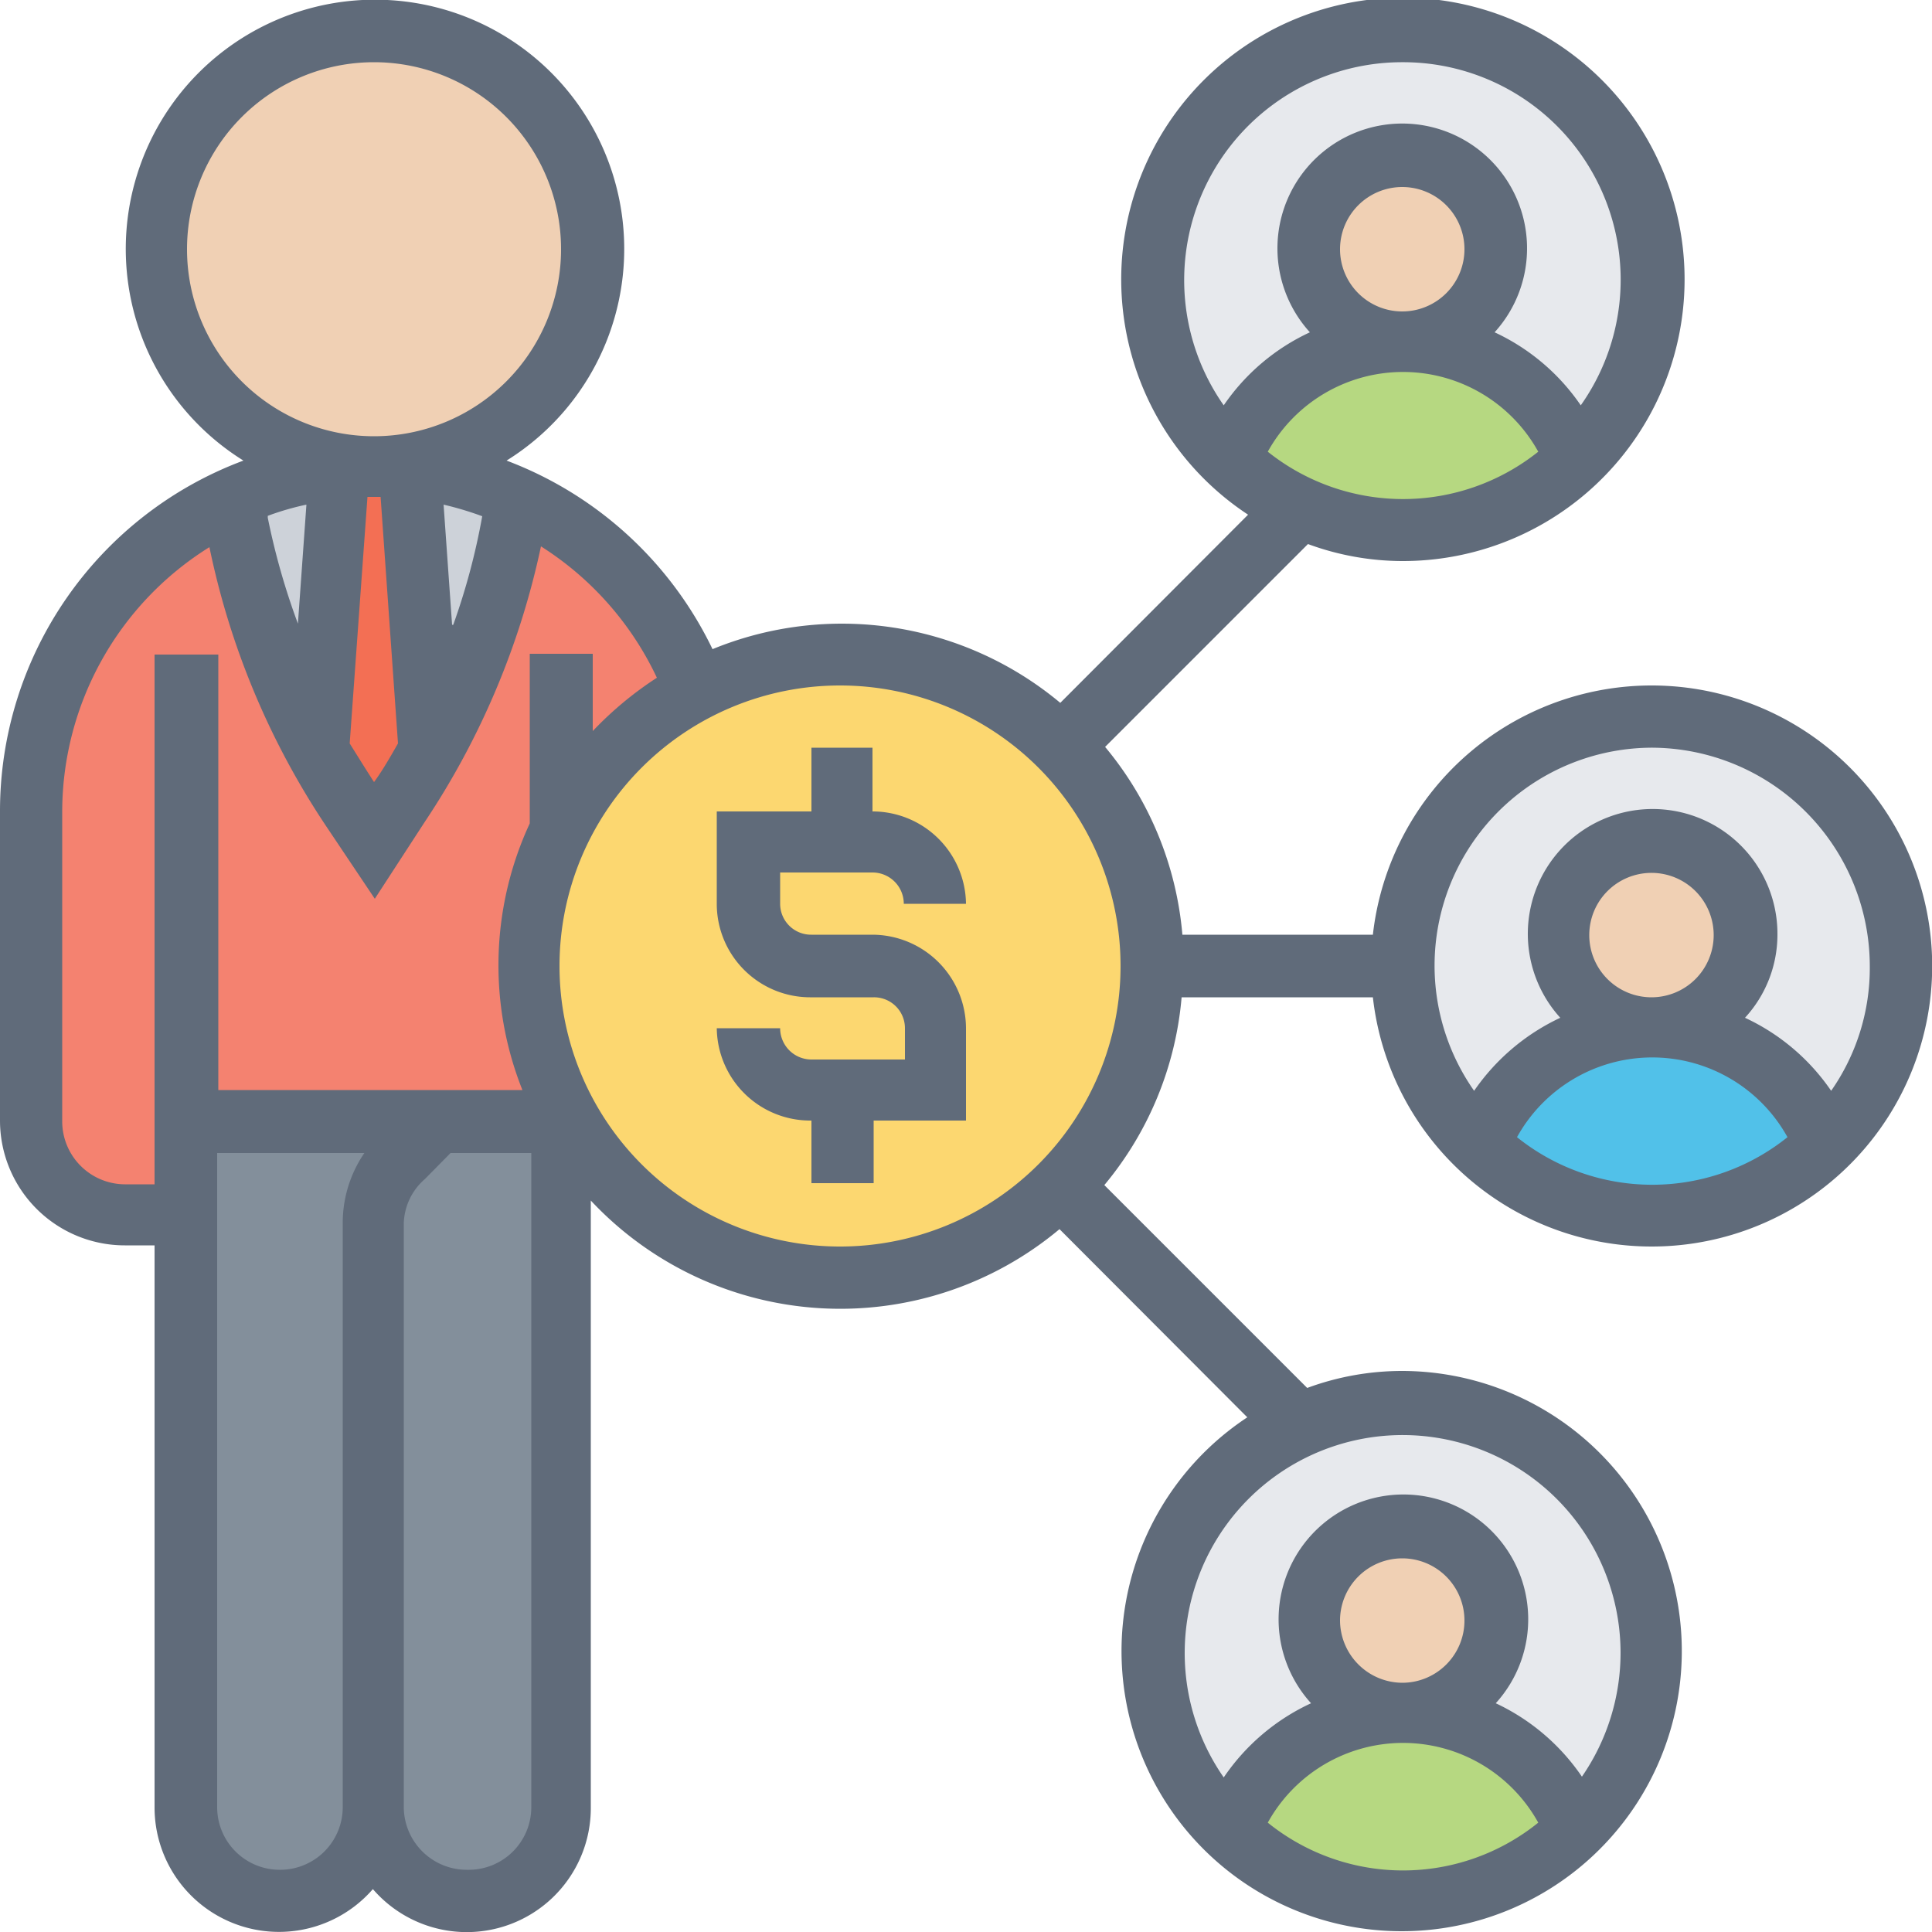
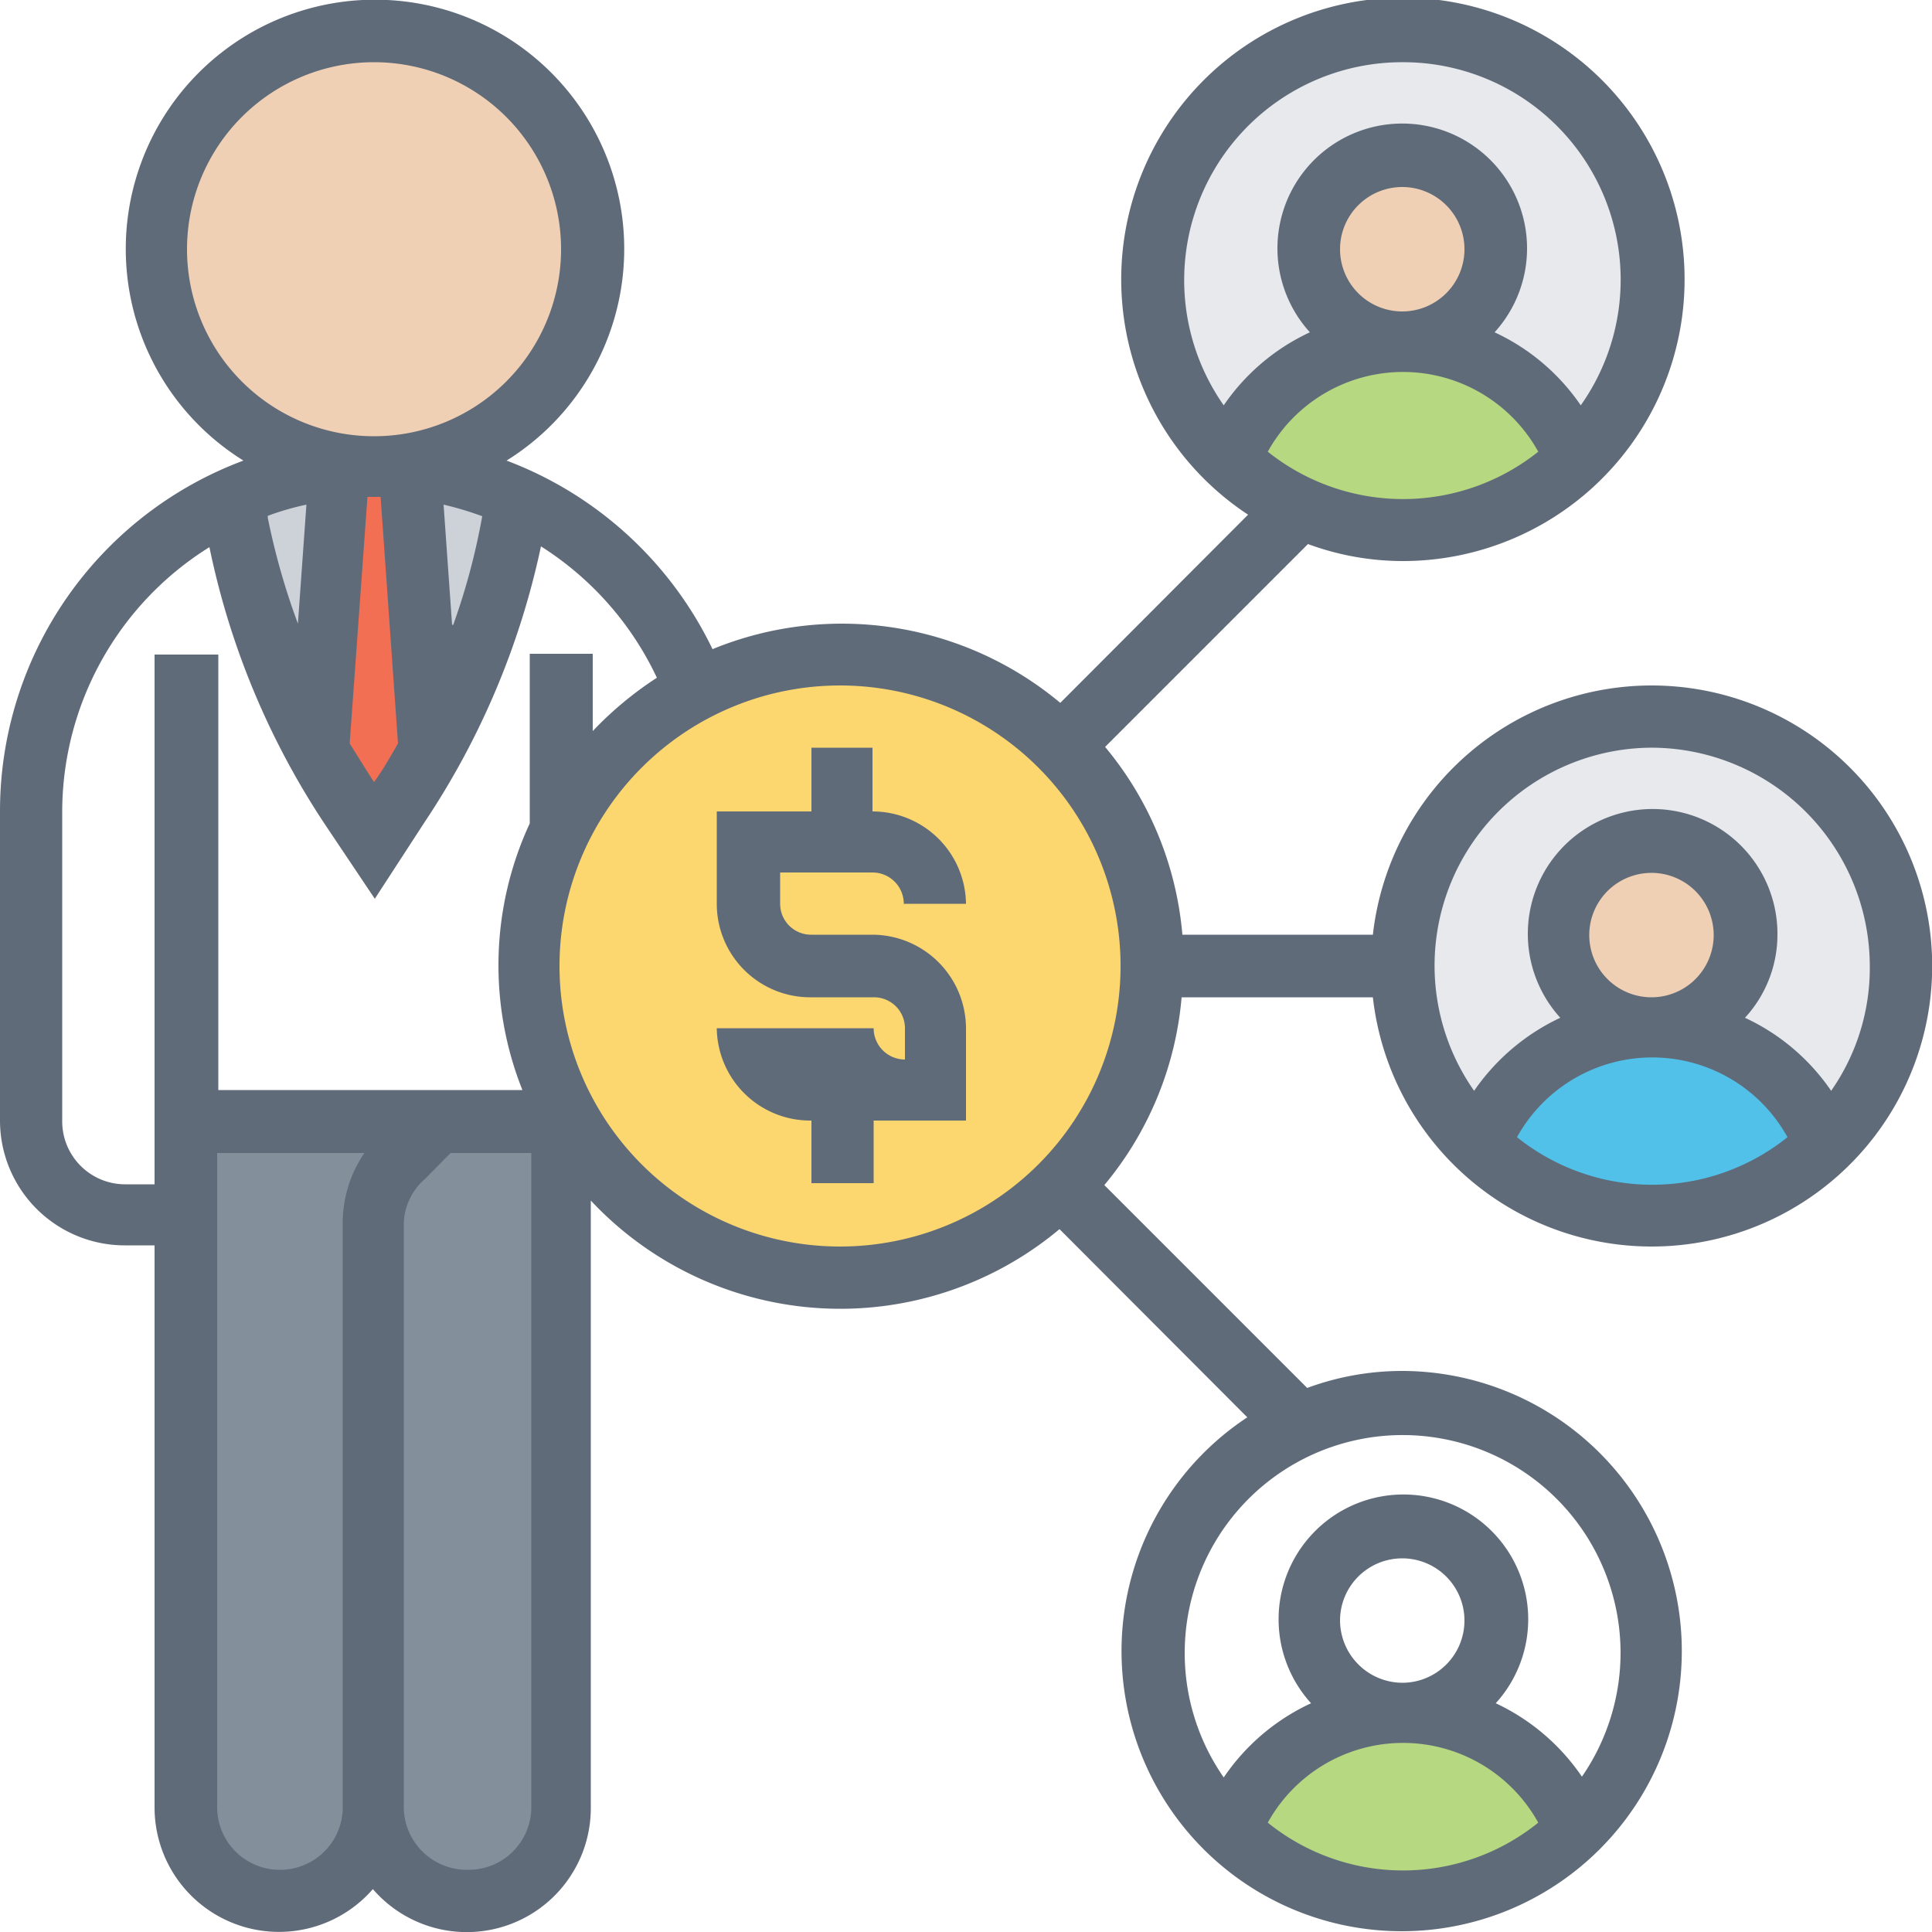
<svg xmlns="http://www.w3.org/2000/svg" id="Layer_1" data-name="Layer 1" width="50" height="50" viewBox="0 0 50 50">
  <defs>
    <style>.cls-1{fill:#838f9b;}.cls-2{fill:#f48270;}.cls-3{fill:#cdd2d9;}.cls-4{fill:#e7e9ed;}.cls-5{fill:#51c1e9;}.cls-6{fill:#f0d0b4;}.cls-7{fill:#b6d881;}.cls-8{fill:#fcd770;}.cls-9{fill:#f36f54;}.cls-10{fill:#606b7a;}</style>
  </defs>
  <title>icons.0</title>
  <path class="cls-1" d="M14.52,29V46.77a2.42,2.42,0,0,1-2.42,2.42,2.42,2.42,0,0,1-2.42-2.42V31.65a2.43,2.43,0,0,1,.71-1.71l.9-.91Z" />
  <path class="cls-1" d="M11.29,29l-.9.91a2.43,2.43,0,0,0-.71,1.71V46.77a2.42,2.42,0,0,1-4.84,0V29Z" />
-   <path class="cls-2" d="M14.52,21.48a8.05,8.05,0,0,0,0,7V29H4.84v2.42H3.23A2.42,2.42,0,0,1,.81,29V21A8.88,8.88,0,0,1,3.4,14.69,8.68,8.68,0,0,1,6,12.89a19.2,19.2,0,0,0,2.21,6.57c.25.48.54.95.84,1.41l.61.9.63-.95c.29-.43.56-.88.82-1.34h0a19.21,19.21,0,0,0,2.23-6.58,8.85,8.85,0,0,1,4.63,5A8.06,8.06,0,0,0,14.52,21.48Z" />
  <path class="cls-3" d="M8.75,12.15l-.52,7.31A19.2,19.2,0,0,1,6,12.89,8.3,8.3,0,0,1,8.75,12.15Z" />
  <path class="cls-4" d="M42.74,18.55a6.46,6.46,0,0,1,4.49,11.09,4.84,4.84,0,0,0-4.49-3,2.42,2.42,0,1,0-2.42-2.42,2.42,2.42,0,0,0,2.42,2.42,4.83,4.83,0,0,0-4.48,3,6.45,6.45,0,0,1,4.48-11.09Z" />
  <path class="cls-5" d="M42.74,26.61a4.84,4.84,0,0,1,4.49,3,6.46,6.46,0,0,1-9,0A4.83,4.83,0,0,1,42.74,26.61Z" />
  <circle class="cls-6" cx="42.74" cy="24.19" r="2.42" />
  <path class="cls-4" d="M36.29.81A6.45,6.45,0,0,1,40.77,11.9a4.82,4.82,0,0,0-4.48-3,2.42,2.42,0,1,0-2.42-2.42,2.42,2.42,0,0,0,2.42,2.42,4.82,4.82,0,0,0-4.48,3A6.45,6.45,0,0,1,36.29.81Z" />
-   <path class="cls-4" d="M36.29,36.29a6.45,6.45,0,0,1,4.48,11.09,4.82,4.82,0,0,0-4.48-3,2.42,2.42,0,1,0-2.42-2.41,2.41,2.41,0,0,0,2.42,2.41,4.82,4.82,0,0,0-4.48,3,6.45,6.45,0,0,1,1.83-10.52A6.33,6.33,0,0,1,36.29,36.29Z" />
  <path class="cls-7" d="M36.29,8.87a4.82,4.82,0,0,1,4.48,3,6.43,6.43,0,0,1-4.48,1.81,6.33,6.33,0,0,1-2.65-.57,6.57,6.57,0,0,1-1.83-1.24A4.82,4.82,0,0,1,36.29,8.87Z" />
  <path class="cls-7" d="M36.29,44.35a4.82,4.82,0,0,1,4.48,3,6.45,6.45,0,0,1-9,0A4.82,4.82,0,0,1,36.29,44.35Z" />
  <circle class="cls-6" cx="36.29" cy="6.45" r="2.42" />
-   <circle class="cls-6" cx="36.29" cy="41.94" r="2.42" />
  <path class="cls-8" d="M27.48,19.3A8.07,8.07,0,1,1,18,17.88a7.93,7.93,0,0,1,3.78-.94A8,8,0,0,1,27.48,19.3Z" />
  <circle class="cls-6" cx="9.68" cy="6.45" r="5.65" />
  <path class="cls-3" d="M13.36,12.9h0a19.21,19.21,0,0,1-2.23,6.58l-.53-7.33A8.24,8.24,0,0,1,13.36,12.9Z" />
  <path class="cls-9" d="M10.6,12.15l.53,7.33h0c-.26.46-.53.91-.82,1.34l-.63.95-.61-.9c-.3-.46-.59-.93-.84-1.41l.52-7.31a7.15,7.15,0,0,1,.93-.05,7,7,0,0,1,.92.05Z" />
  <path class="cls-10" d="M30.6,25.81h4.93a7.26,7.26,0,1,0,0-1.62H30.6a8.75,8.75,0,0,0-2-4.86l5.25-5.25a7.1,7.1,0,0,0,2.45.44,7.29,7.29,0,1,0-4-1.2l-4.86,4.87a8.82,8.82,0,0,0-9-1.39,9.72,9.72,0,0,0-5.33-4.88,6.45,6.45,0,1,0-6.81,0A9.68,9.68,0,0,0,0,21V29a3.23,3.23,0,0,0,3.23,3.23H4V46.77a3.22,3.22,0,0,0,5.65,2.12,3.21,3.21,0,0,0,5.64-2.12V31.07a8.84,8.84,0,0,0,12.13.74l4.86,4.87a7.25,7.25,0,1,0,4-1.2,7.1,7.1,0,0,0-2.45.44l-5.25-5.25a8.75,8.75,0,0,0,2-4.86Zm2.21-14.12a4,4,0,0,1,7,0,5.61,5.61,0,0,1-7,0Zm1.87-5.24a1.61,1.61,0,1,1,1.61,1.61A1.61,1.61,0,0,1,34.68,6.45Zm1.61-4.84a5.63,5.63,0,0,1,4.62,8.88A5.51,5.51,0,0,0,38.68,8.6a3.23,3.23,0,1,0-4.78,0,5.51,5.51,0,0,0-2.23,1.89,5.64,5.64,0,0,1,4.62-8.88ZM32.81,47.17a4,4,0,0,1,7,0,5.57,5.57,0,0,1-7,0Zm1.87-5.23a1.61,1.61,0,1,1,1.61,1.61A1.62,1.62,0,0,1,34.68,41.94Zm7.26.8a5.65,5.65,0,0,1-1,3.24,5.54,5.54,0,0,0-2.23-1.9,3.23,3.23,0,1,0-4.78,0A5.54,5.54,0,0,0,31.67,46a5.64,5.64,0,1,1,10.27-3.24ZM39.26,29.43a4,4,0,0,1,7,0,5.59,5.59,0,0,1-7,0Zm1.87-5.24a1.61,1.61,0,1,1,1.61,1.62,1.61,1.61,0,0,1-1.61-1.62Zm1.61-4.84A5.66,5.66,0,0,1,48.39,25a5.55,5.55,0,0,1-1,3.23,5.51,5.51,0,0,0-2.23-1.89A3.18,3.18,0,0,0,46,24.19a3.23,3.23,0,1,0-5.62,2.15,5.58,5.58,0,0,0-2.23,1.89,5.64,5.64,0,0,1,4.62-8.88Zm-35.81-6a7,7,0,0,1,1-.29l-.22,3.08A18.18,18.18,0,0,1,6.93,13.4Zm2.58-.49h.34l.45,6.38c-.2.35-.4.7-.62,1-.22-.34-.43-.68-.63-1Zm2.19,3.31-.22-3.11a8.35,8.35,0,0,1,1,.3,17.4,17.4,0,0,1-.75,2.81ZM4.84,6.45a4.84,4.84,0,1,1,4.84,4.84A4.84,4.84,0,0,1,4.84,6.45ZM3.23,30.65A1.63,1.63,0,0,1,1.61,29V21a8.08,8.08,0,0,1,3.81-6.84,20.4,20.4,0,0,0,3,7.19l1.28,1.91,1.3-2a20.51,20.51,0,0,0,3-7.12,8.1,8.1,0,0,1,3,3.4,9.15,9.15,0,0,0-1.66,1.38v-2H13.71v4.39a8.72,8.72,0,0,0-.19,6.9H5.65V16.94H4V30.65Zm4,17.74a1.62,1.62,0,0,1-1.61-1.62V29.84H9.43a3.2,3.2,0,0,0-.56,1.81V46.77A1.62,1.62,0,0,1,7.26,48.39Zm4.84,0a1.63,1.63,0,0,1-1.62-1.62V31.65A1.58,1.58,0,0,1,11,30.51l.66-.67h2.09V46.77A1.62,1.62,0,0,1,12.1,48.39Zm9.67-16.13A7.26,7.26,0,1,1,29,25a7.26,7.26,0,0,1-7.26,7.26Z" />
-   <path class="cls-10" d="M22.58,22.58a.81.81,0,0,1,.81.81H25A2.42,2.42,0,0,0,22.58,21V19.35H21V21H18.55v2.42A2.42,2.42,0,0,0,21,25.81h1.61a.8.8,0,0,1,.81.8v.81H21a.81.81,0,0,1-.81-.81H18.55A2.42,2.42,0,0,0,21,29v1.62h1.61V29H25V26.61a2.43,2.43,0,0,0-2.42-2.42H21a.8.8,0,0,1-.81-.8v-.81Z" />
+   <path class="cls-10" d="M22.58,22.58a.81.81,0,0,1,.81.81H25A2.42,2.42,0,0,0,22.58,21V19.35H21V21H18.55v2.42A2.42,2.42,0,0,0,21,25.81h1.61a.8.8,0,0,1,.81.8v.81a.81.81,0,0,1-.81-.81H18.55A2.42,2.42,0,0,0,21,29v1.62h1.61V29H25V26.61a2.43,2.43,0,0,0-2.42-2.42H21a.8.8,0,0,1-.81-.8v-.81Z" />
</svg>